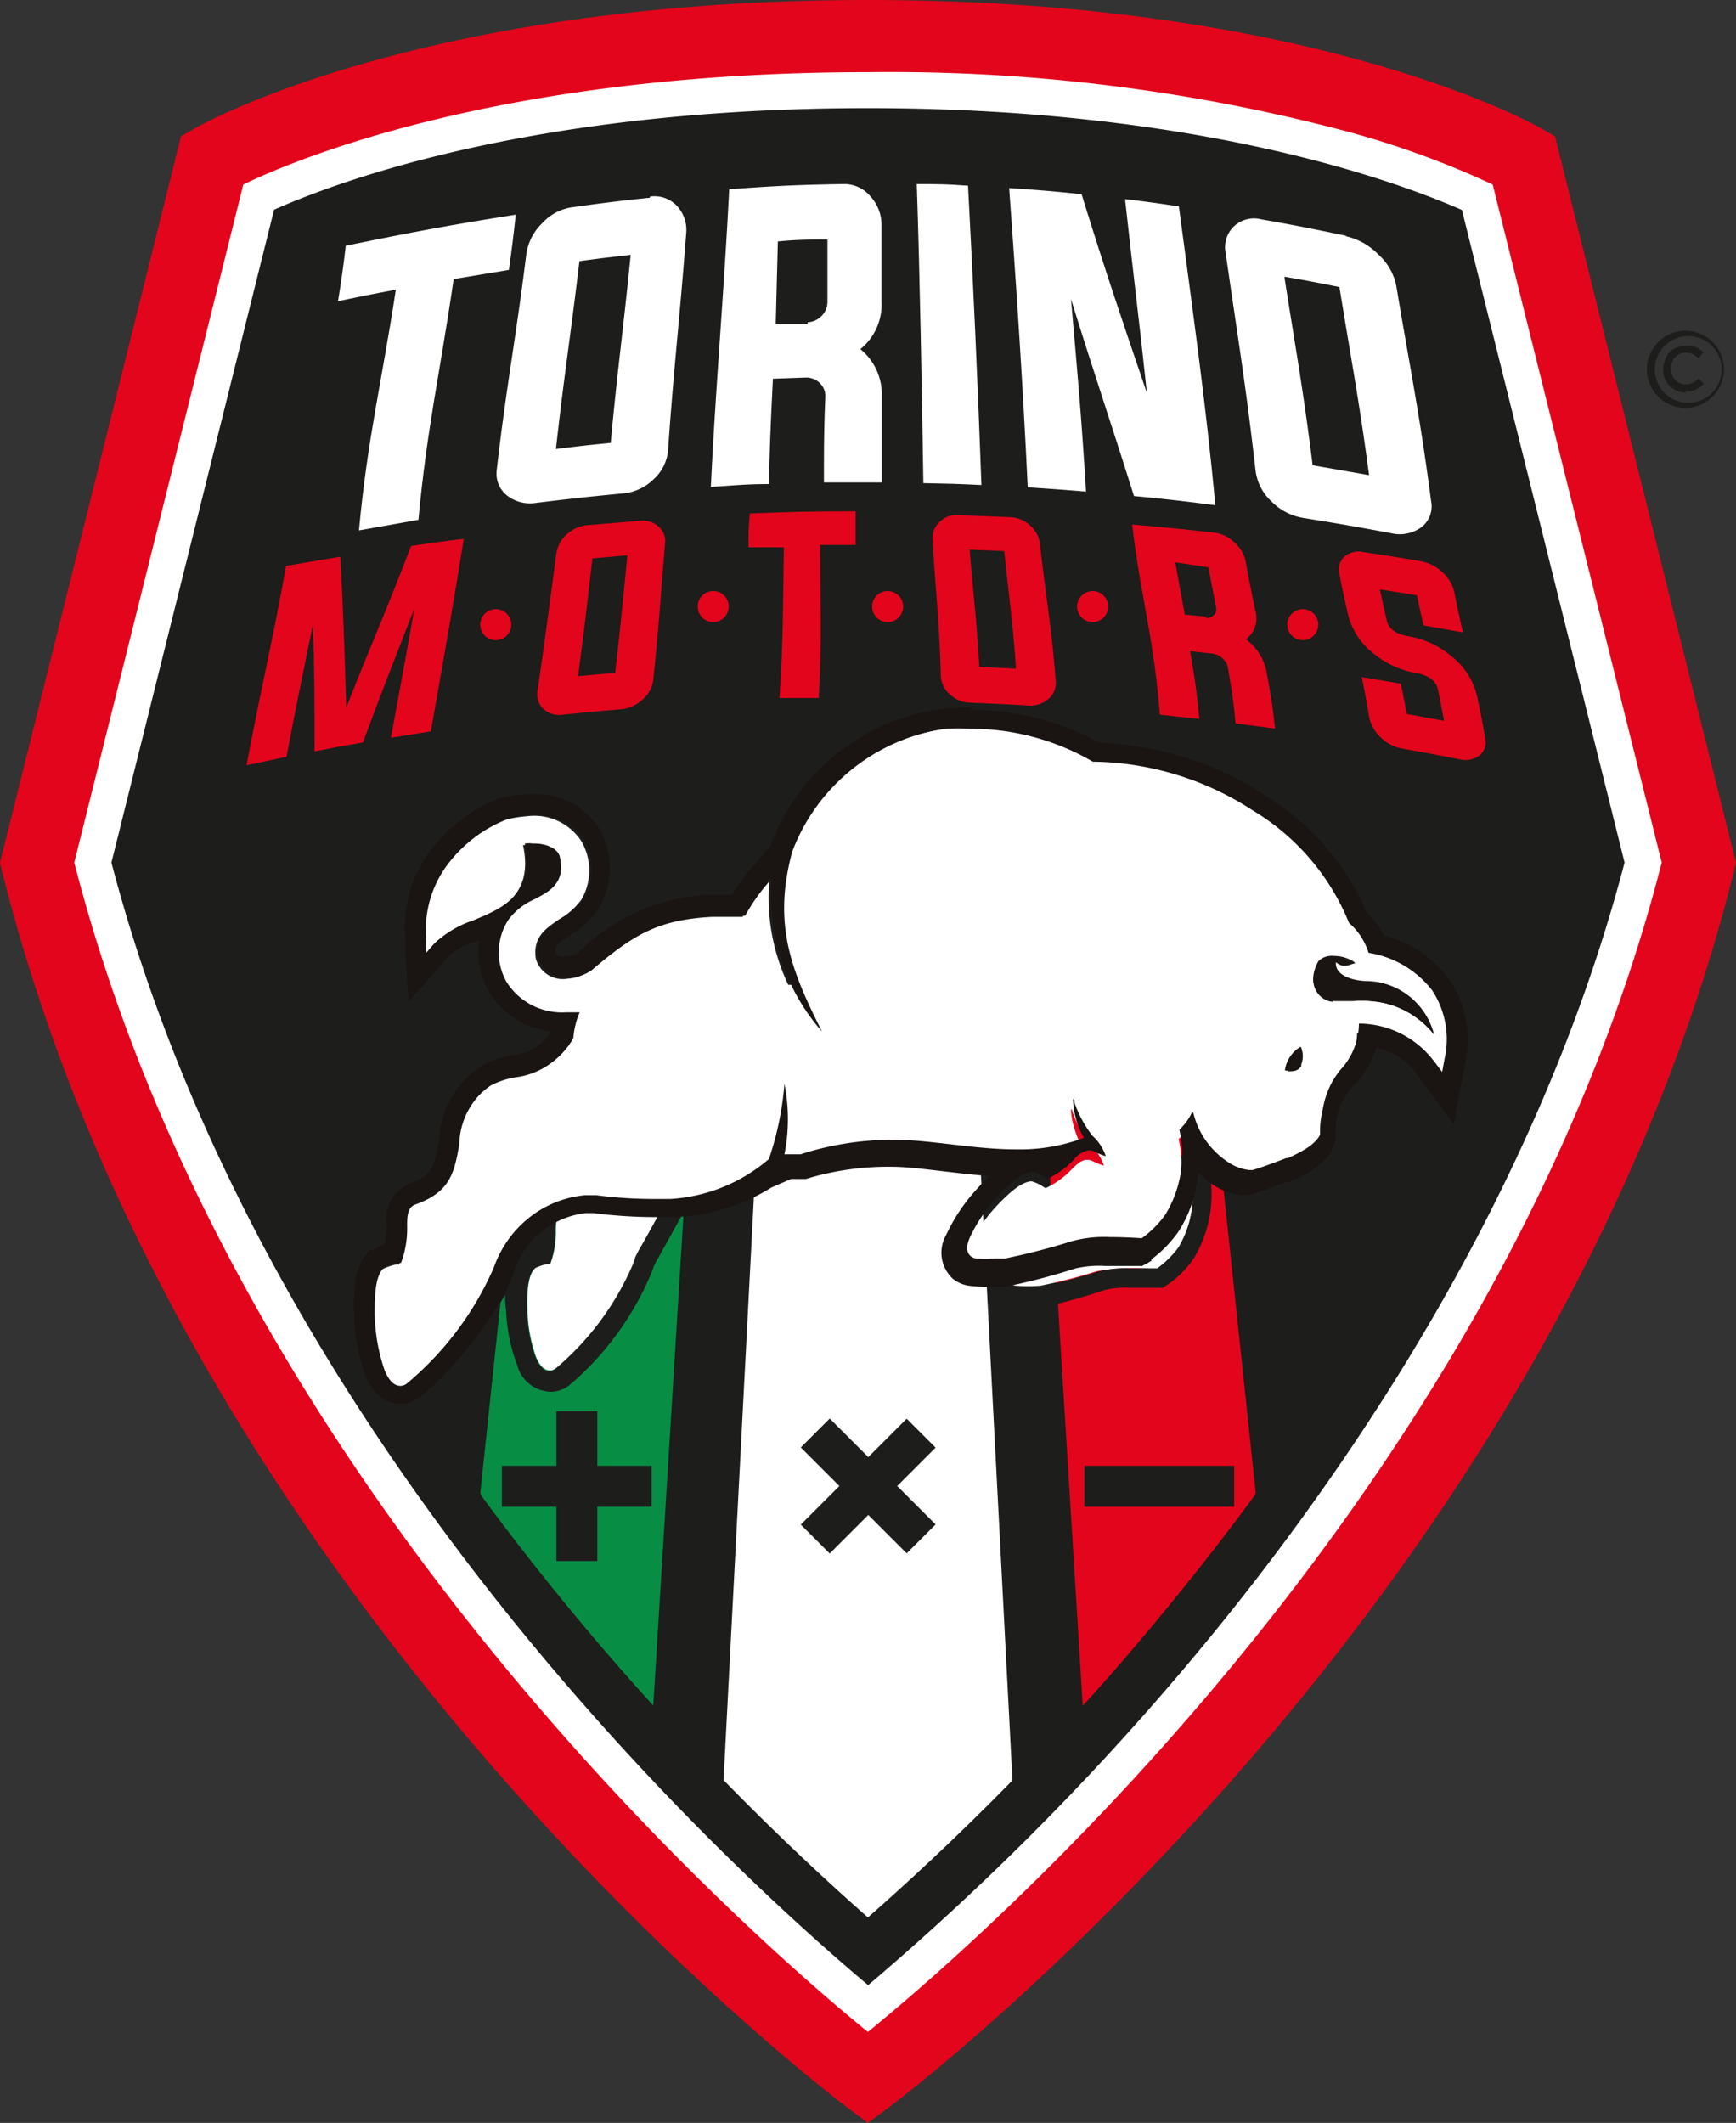
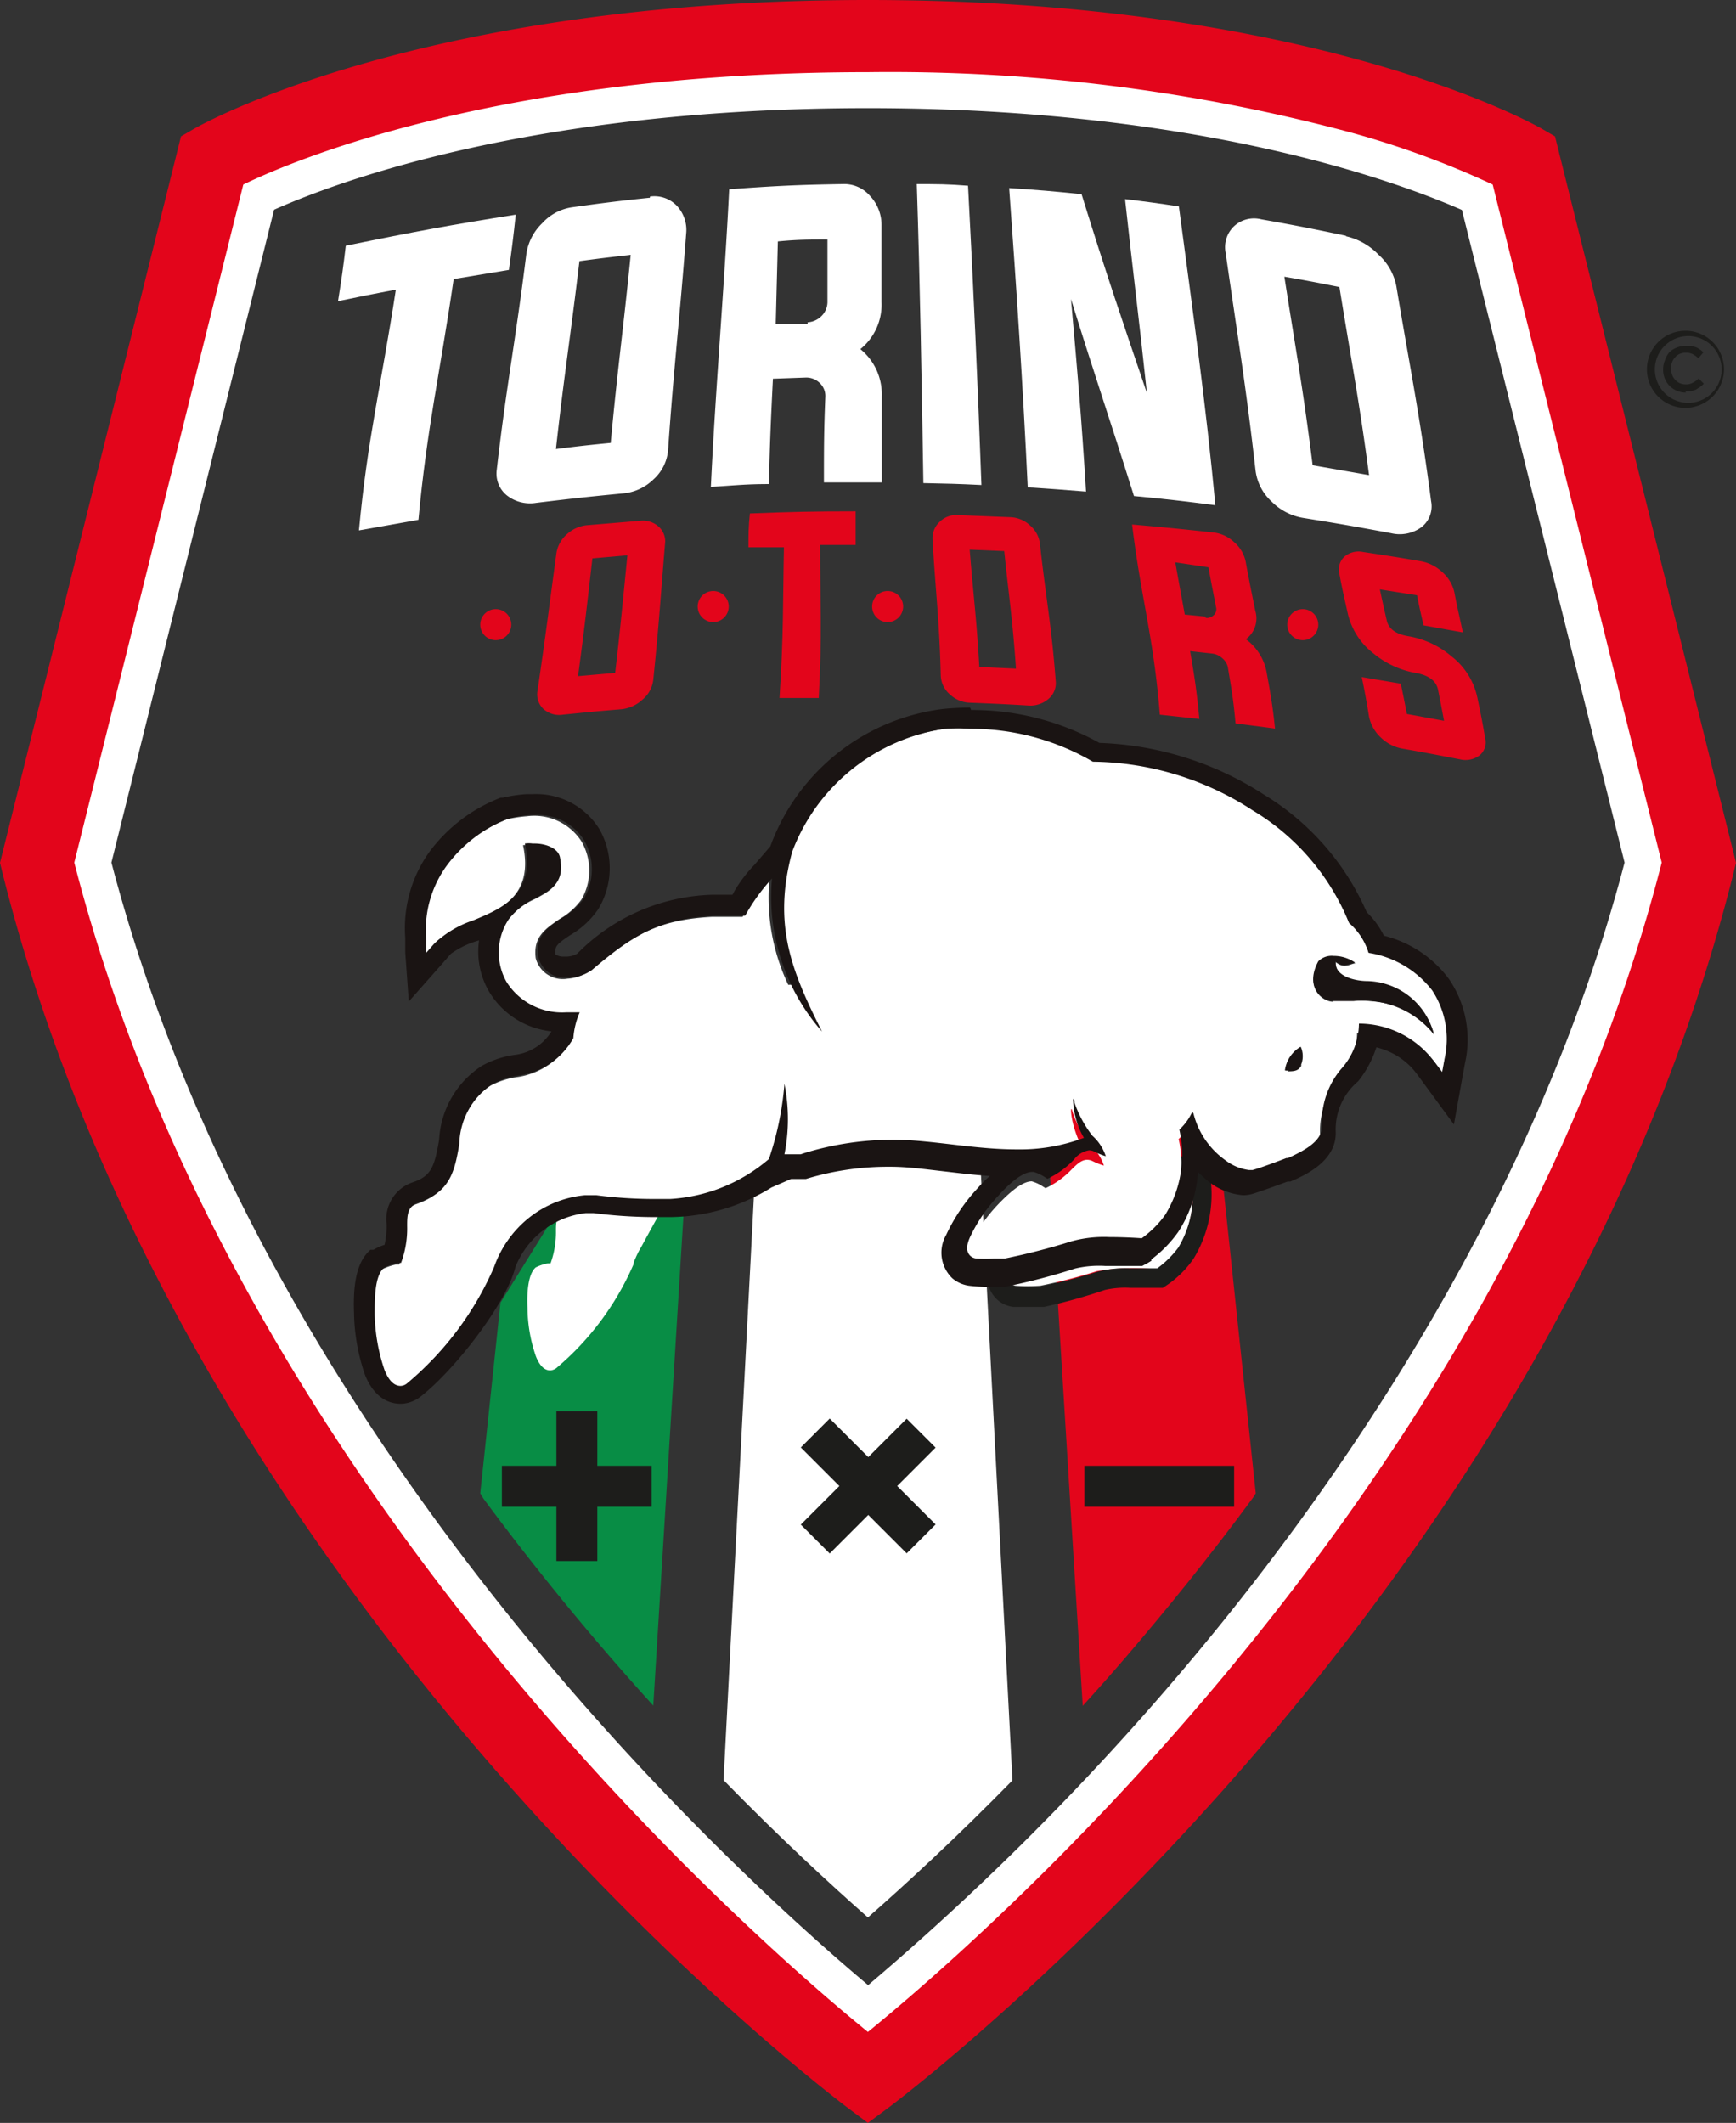
<svg xmlns="http://www.w3.org/2000/svg" viewBox="0 0 73.85 90.3">
  <rect x="0" y="0" width="73.85" height="90.3" fill="#333333" stroke="none" />
  <defs>
    <style>.cls-1{fill:#1d1d1b;}.cls-2{fill:#fff;}.cls-3{fill:#e3051b;}.cls-4{fill:#088d45;}.cls-5{fill:#1a1413;}</style>
  </defs>
  <g id="Capa_2" data-name="Capa 2">
    <g id="Capa_1-2" data-name="Capa 1">
-       <path class="cls-1" d="M64.82,6.8s-9.18-5.27-27.9-5.27S9,6.8,9,6.8L1.58,36.7C9.3,67.59,36.92,88.38,36.92,88.38S64.55,67.59,72.27,36.7Z" />
      <path class="cls-2" d="M36.92,4.6c14,0,22.41,3.08,25.27,4.33l6.92,27.76C65.18,51.67,56.3,64.14,49.49,72A115.14,115.14,0,0,1,36.93,84.44C30.8,79.29,11.18,61.25,4.74,36.69L11.66,8.92C14.5,7.66,22.81,4.6,36.92,4.6m0-3.07C18.21,1.53,9,6.8,9,6.8L1.58,36.7C9.3,67.59,36.92,88.38,36.92,88.38S64.55,67.59,72.27,36.7L64.82,6.8s-9.18-5.27-27.9-5.27" />
      <path class="cls-3" d="M66.15,5.8l-.57-.33C65.19,5.25,55.83,0,36.92,0S8.66,5.25,8.27,5.47L7.7,5.8,0,36.7l.09.37C7.86,68.13,34.86,88.74,36,89.61l.92.69.93-.69C39,88.74,66,68.13,73.76,37.07l.09-.37ZM36.92,86.43C32.12,82.52,10,63.33,3.16,36.69L10.35,7.85c2.21-1.07,11-4.78,26.57-4.78A75.89,75.89,0,0,1,57.33,5.6,38.21,38.21,0,0,1,63.5,7.85l7.19,28.84C63.87,63.33,41.73,82.52,36.92,86.43Z" />
      <path class="cls-2" d="M16.84,12.32c-1,.19-1.46.28-2.46.49.15-.94.22-1.42.33-2.36,3-.61,4.45-.88,7.23-1.32-.1.94-.16,1.41-.29,2.35l-2.35.39c-.61,4.16-1.13,6.29-1.5,10.24l-2.53.45c.37-3.95.93-6.08,1.57-10.24" />
      <path class="cls-2" d="M27.65,8.36a1.32,1.32,0,0,1,1.13.38,1.5,1.5,0,0,1,.41,1.19c-.28,3.71-.52,5.6-.77,9.22a1.88,1.88,0,0,1-.62,1.24,2.12,2.12,0,0,1-1.32.6c-1.46.14-2.19.22-3.67.4a1.6,1.6,0,0,1-1.25-.32A1.19,1.19,0,0,1,21.13,20c.41-3.59.8-5.48,1.26-9.19a2.27,2.27,0,0,1,.67-1.31,2.14,2.14,0,0,1,1.25-.68c1.36-.19,2-.27,3.34-.41m-3,2.69c-.38,3.21-.65,4.84-1,8,.94-.12,1.4-.17,2.33-.26.29-3.15.53-4.78.85-8-.87.1-1.31.15-2.19.27" />
      <path class="cls-2" d="M32.88,16.12c-.09,1.81-.13,2.71-.17,4.47-1,0-1.48.06-2.47.12.2-4.22.57-8.44.78-12.66,1.94-.14,2.9-.19,4.82-.22A1.45,1.45,0,0,1,37,8.32a1.8,1.8,0,0,1,.5,1.24c0,1.31,0,2,0,3.29a2.43,2.43,0,0,1-.9,2,2.47,2.47,0,0,1,.91,2c0,1.48,0,2.22,0,3.67H35.05c0-1.45,0-2.18.06-3.66a.76.76,0,0,0-.25-.58.82.82,0,0,0-.58-.22l-1.4.05m1.47-2.4a.91.91,0,0,0,.59-.26.85.85,0,0,0,.26-.59l0-2.67c-.84,0-1.27,0-2.11.08L33,13.77l1.36,0" />
      <path class="cls-2" d="M39.28,20.55c-.07-4.24-.14-8.48-.28-12.72.87,0,1.31,0,2.18.07q.34,6.36.57,12.73c-1-.05-1.48-.06-2.47-.08" />
      <path class="cls-2" d="M45.56,12.72c.29,3.29.44,4.94.64,8.19-1-.08-1.49-.12-2.48-.18-.2-4.24-.48-8.49-.79-12.73,1.22.08,1.84.13,3.08.26,1.05,3.38,1.63,5.08,2.78,8.46-.35-3.29-.57-4.95-.93-8.25.91.11,1.37.17,2.29.31.56,4.23,1.16,8.46,1.55,12.71-1.39-.18-2.08-.26-3.46-.39-1.05-3.34-1.63-5-2.68-8.38" />
      <path class="cls-2" d="M57.26,10.05a2.76,2.76,0,0,1,1.38.78,2.42,2.42,0,0,1,.76,1.34c.61,3.65,1,5.48,1.48,9.15a1.12,1.12,0,0,1-.42,1.11,1.57,1.57,0,0,1-1.28.25c-1.5-.28-2.25-.41-3.74-.65a2.46,2.46,0,0,1-1.35-.7A2.15,2.15,0,0,1,53.41,20c-.42-3.69-.74-5.54-1.27-9.24a1.23,1.23,0,0,1,.36-1.14,1.25,1.25,0,0,1,1.16-.29c1.41.25,2.13.39,3.6.7m-2.62,1.76c.5,3.19.8,4.79,1.2,8l2.4.42c-.42-3.18-.74-4.78-1.26-8-.95-.19-1.41-.28-2.34-.44" />
      <path class="cls-3" d="M44.17,41.89l1.89,30.67c.61-.67,1.22-1.36,1.84-2.08,1.71-2,3.54-4.24,5.4-6.77l.12-.19L51.13,41.89Z" />
      <path class="cls-2" d="M32.54,41.89,30.78,75.72c2.39,2.45,4.53,4.42,6.14,5.84,1.62-1.42,3.76-3.39,6.15-5.83L41.31,41.89Z" />
      <path class="cls-4" d="M21.29,55.41l-.86,8.11.14.23a113.32,113.32,0,0,0,7.22,8.8l1.89-30.66Z" />
      <path class="cls-2" d="M25.06,51.1l-.22,0a2.13,2.13,0,0,1-.78.41c-.4.13-.41.48-.41.85a3.87,3.87,0,0,1-.23,1.38l-.12,0a1.91,1.91,0,0,0-.51.17h0v0c-.33.28-.38,1.09-.35,1.72a6.42,6.42,0,0,0,.36,2.07c.16.4.37.6.62.59a.49.49,0,0,0,.25-.1h0a12,12,0,0,0,3.28-4.41c0-.1.06-.2.1-.3h0a4,4,0,0,1,.24-.46c.29-.54.76-1.39,1-1.81H28.2a18.31,18.31,0,0,1-3.14-.14" />
-       <path class="cls-1" d="M24.84,51.08l.22,0a21,21,0,0,0,2.39.16l.75,0h.05c-.22.42-.69,1.27-1,1.81a4,4,0,0,0-.24.46h0c0,.1-.07.2-.1.3a12,12,0,0,1-3.28,4.41h0a.49.49,0,0,1-.25.1h0c-.24,0-.44-.2-.6-.59a6.42,6.42,0,0,1-.36-2.07c0-.63,0-1.44.35-1.72v0h0a1.91,1.91,0,0,1,.51-.17l.12,0a3.87,3.87,0,0,0,.23-1.38c0-.37,0-.72.41-.85a2.13,2.13,0,0,0,.78-.41m-.31-.89-.26.22a1.15,1.15,0,0,1-.48.25,1.57,1.57,0,0,0-1,1.67,2.73,2.73,0,0,1-.06.67,2.39,2.39,0,0,0-.37.17l-.06,0-.08.06a3,3,0,0,0-.67,2.44A7.25,7.25,0,0,0,22,58.06a1.52,1.52,0,0,0,1.41,1.14h.07a1.32,1.32,0,0,0,.72-.26h0A12.67,12.67,0,0,0,27.77,54a.88.88,0,0,1,.06-.17h0v0a2.48,2.48,0,0,1,.17-.32l0,0v0l1-1.8.76-1.38-1.58.09h-.06c-.22,0-.45,0-.69,0a19.05,19.05,0,0,1-2.28-.15l-.3,0Z" />
      <path class="cls-2" d="M50.46,49.2a4.31,4.31,0,0,1-.62,2.87,4,4,0,0,1-1,1h0a10.32,10.32,0,0,0-2.78.11,26.69,26.69,0,0,1-2.62.69H43c-.14.34-.13.59,0,.73a.4.4,0,0,0,.21.09h0a7.09,7.09,0,0,0,1.05,0,23.29,23.29,0,0,0,2.4-.62A9.13,9.13,0,0,1,49.23,54h0a4.13,4.13,0,0,0,.9-.89,4.37,4.37,0,0,0,.42-3.52,3.37,3.37,0,0,0-.09-.34" />
      <path class="cls-1" d="M50.46,49.2a1.89,1.89,0,0,1,.09.34,4.37,4.37,0,0,1-.42,3.52,4.13,4.13,0,0,1-.9.89h0s-.56,0-1.17,0a4.53,4.53,0,0,0-1.39.15,23.29,23.29,0,0,1-2.4.62h-.4a6.32,6.32,0,0,1-.65,0h0a.4.4,0,0,1-.21-.09c-.16-.14-.17-.39,0-.73h.5a26.69,26.69,0,0,0,2.62-.69A5.23,5.23,0,0,1,47.6,53c.66,0,1.27,0,1.27,0h0a4,4,0,0,0,1-1,4.31,4.31,0,0,0,.62-2.87M51.3,49l-1.71.32a3.53,3.53,0,0,1-.48,2.31l0,.06a4.22,4.22,0,0,1-.48.49l-1,0a4.82,4.82,0,0,0-1.83.22,20.78,20.78,0,0,1-2.41.62h-1l-.23.55a1.41,1.41,0,0,0,.27,1.72,1.29,1.29,0,0,0,.66.3h0c.22,0,.47,0,.75,0h.58A24.32,24.32,0,0,0,47,54.87a3.8,3.8,0,0,1,1.07-.09c.57,0,1.1,0,1.1,0l.3,0,.25-.17,0,0,0,0a4.34,4.34,0,0,0,1.06-1.08h0a5.26,5.26,0,0,0,.55-4.2c0-.13-.07-.26-.11-.38" />
      <path class="cls-2" d="M60.92,42.09a4.25,4.25,0,0,0-2.7-1.59,2.74,2.74,0,0,0-.83-1.27,9.93,9.93,0,0,0-4.1-4.79,12.72,12.72,0,0,0-6.8-2.07A10.42,10.42,0,0,0,40.19,31a8.22,8.22,0,0,0-6.6,5.26c-.83,3.08-.05,5,1.27,7.65a8.69,8.69,0,0,1-2.13-6.51A8.1,8.1,0,0,0,31.59,39c-.48,0-.9,0-1.29,0-2.31.12-3.44.78-5.24,2.32a1.87,1.87,0,0,1-.92.31,1.19,1.19,0,0,1-1.35-.87c-.12-.91.41-1.25,1-1.66a3,3,0,0,0,.94-.83,2.47,2.47,0,0,0,0-2.49,2.39,2.39,0,0,0-2.31-1.06,5.49,5.49,0,0,0-.85.13h0a5.93,5.93,0,0,0-2.66,2A4.63,4.63,0,0,0,18.05,40l0,.62.41-.47a4.37,4.37,0,0,1,1.59-.93c1.25-.52,2.66-1.11,2.2-3.27a1.14,1.14,0,0,1,.33,0c.5,0,1.07.18,1.16.58.25,1.05-.26,1.33-1,1.72a3,3,0,0,0-1.19.94,2.55,2.55,0,0,0-.08,2.65,2.87,2.87,0,0,0,2.76,1.29l.35,0a3.4,3.4,0,0,0-.27,1.1,3.17,3.17,0,0,1-2.34,1.59,3.42,3.42,0,0,0-1.12.37,3.15,3.15,0,0,0-1.39,2.54c-.19,1.1-.36,2-1.75,2.49-.46.15-.46.55-.47,1a4.2,4.2,0,0,1-.26,1.57l-.14,0a2.49,2.49,0,0,0-.58.2h0l0,0c-.37.32-.42,1.25-.4,2a7.74,7.74,0,0,0,.42,2.36c.18.46.42.69.71.67a.47.47,0,0,0,.28-.11h0a13.59,13.59,0,0,0,3.74-5,4.49,4.49,0,0,1,3.82-3,2.66,2.66,0,0,1,.49,0,17.35,17.35,0,0,0,3.14.14,7.09,7.09,0,0,0,4.17-1.35,13.1,13.1,0,0,0,.66-3.2,7.7,7.7,0,0,1,0,3l.09,0,.05,0,.06,0,.06,0,.07,0,.1,0,.07,0,.13,0,.06,0,.18-.06h0a13,13,0,0,1,3.76-.56.86.86,0,0,1,.16,0c2.47,0,5.34.94,7.95-.08-.53-1-.52-2-.4-1.49a5,5,0,0,0,.76,1.4,2,2,0,0,1,.57.87,3.08,3.08,0,0,1-.46-.18c-.37-.19-.62.06-.89.32a3.68,3.68,0,0,1-1.13.82l-.1-.06a1.69,1.69,0,0,0-.49-.23h0c-.43,0-1,.53-1.45,1a6.78,6.78,0,0,0-1.19,1.72c-.16.41-.15.69,0,.86a.44.44,0,0,0,.24.1h0a6.84,6.84,0,0,0,1.22,0,27.81,27.81,0,0,0,2.83-.73,10.82,10.82,0,0,1,3-.13h0a4.33,4.33,0,0,0,1-1,4.87,4.87,0,0,0,.6-3.62h0a2.35,2.35,0,0,0,.55-.76l.05.07a3.47,3.47,0,0,0,1.37,2s.68.51,1.09.4,1.44-.51,1.44-.51l.07,0c.77-.32,1.46-.74,1.45-1.35a3.47,3.47,0,0,1,.83-2.46,2.9,2.9,0,0,0,.74-1.91A4,4,0,0,1,61,45.14l.36.49.11-.6a3.77,3.77,0,0,0-.54-2.94m-5.56,3.2c-.06.32-.69.24-.69.24a1.37,1.37,0,0,1,.66-1,1,1,0,0,1,0,.79m1.37-2.71c-.44,0-1.21-.57-.61-1.68.2-.3,1.05-.32,1.56.05-.2,0-.46.26-.83-.05-.05.67.9.82,1.35.84A3,3,0,0,1,61,44c-1.22-1.58-2.77-1.46-4.31-1.43" />
      <path class="cls-5" d="M41.27,31a10.28,10.28,0,0,1,5.22,1.4,12.72,12.72,0,0,1,6.8,2.07,9.93,9.93,0,0,1,4.1,4.79,2.74,2.74,0,0,1,.83,1.27,4.25,4.25,0,0,1,2.7,1.59A3.77,3.77,0,0,1,61.46,45l-.11.6L61,45.14a4,4,0,0,0-3.19-1.6,2.9,2.9,0,0,1-.74,1.91,3.47,3.47,0,0,0-.83,2.46c0,.61-.68,1-1.45,1.35l-.07,0s-1,.39-1.44.51h-.14a2.07,2.07,0,0,1-1-.41,3.47,3.47,0,0,1-1.37-2l-.05-.07a2.35,2.35,0,0,1-.55.76h0a4.87,4.87,0,0,1-.6,3.62,4.33,4.33,0,0,1-1,1h0s-.65-.05-1.37-.05a5.2,5.2,0,0,0-1.62.18,27.81,27.81,0,0,1-2.83.73h-.46a5.82,5.82,0,0,1-.76,0h0a.44.44,0,0,1-.24-.1c-.19-.17-.2-.45,0-.86a6.78,6.78,0,0,1,1.19-1.72c.41-.46,1-1,1.42-1h.07a1.69,1.69,0,0,1,.49.23l.1.06a3.68,3.68,0,0,0,1.13-.82,1,1,0,0,1,.64-.39.5.5,0,0,1,.25.07,3.08,3.08,0,0,0,.46.18,2,2,0,0,0-.57-.87,5,5,0,0,1-.76-1.4c0-.11,0-.16-.06-.16a3.4,3.4,0,0,0,.46,1.65,7.76,7.76,0,0,1-2.88.49c-1.74,0-3.49-.38-5.07-.41h-.23a12.9,12.9,0,0,0-3.69.56h0l-.18.06-.06,0-.13,0-.07,0-.1,0-.07,0-.06,0-.06,0-.05,0-.09,0a7.7,7.7,0,0,0,0-3,13.1,13.1,0,0,1-.66,3.2A7.09,7.09,0,0,1,28.51,51c-.24,0-.49,0-.75,0a19,19,0,0,1-2.39-.16l-.33,0h-.16a4.49,4.49,0,0,0-3.82,3,13.59,13.59,0,0,1-3.74,5h0a.45.45,0,0,1-.28.11h0c-.27,0-.5-.22-.68-.67a7.74,7.74,0,0,1-.42-2.36c0-.72,0-1.65.4-2l0,0h0a2.49,2.49,0,0,1,.58-.2l.14,0a4.2,4.2,0,0,0,.26-1.57c0-.43,0-.83.47-1,1.39-.44,1.56-1.39,1.75-2.49a3.15,3.15,0,0,1,1.39-2.54,3.42,3.42,0,0,1,1.12-.37,3.17,3.17,0,0,0,2.34-1.59,3.4,3.4,0,0,1,.27-1.1l-.35,0h-.23a2.79,2.79,0,0,1-2.53-1.29,2.55,2.55,0,0,1,.08-2.65,3,3,0,0,1,1.19-.94c.7-.39,1.21-.67,1-1.72-.08-.38-.6-.58-1.07-.58h-.09a1.14,1.14,0,0,0-.33,0c.46,2.16-.95,2.75-2.2,3.27a4.37,4.37,0,0,0-1.59.93l-.41.47,0-.62a4.63,4.63,0,0,1,.89-3.13,5.93,5.93,0,0,1,2.66-2h0a5.49,5.49,0,0,1,.85-.13h.2a2.32,2.32,0,0,1,2.11,1.06,2.47,2.47,0,0,1,0,2.49,3,3,0,0,1-.94.83c-.61.41-1.14.75-1,1.66a1.15,1.15,0,0,0,1.25.87h.1a1.87,1.87,0,0,0,.92-.31c1.8-1.54,2.93-2.2,5.24-2.32.26,0,.54,0,.83,0h.46a8.1,8.1,0,0,1,1.14-1.58,8.69,8.69,0,0,0,2.13,6.51c-1.32-2.61-2.1-4.57-1.27-7.65A8.22,8.22,0,0,1,40.19,31,9,9,0,0,1,41.27,31M56.72,42.58h.87A3.87,3.87,0,0,1,61,44a3,3,0,0,0-2.84-2.27c-.45,0-1.4-.17-1.35-.84a.56.56,0,0,0,.38.16,3.3,3.3,0,0,0,.45-.11,1.6,1.6,0,0,0-.91-.28.8.8,0,0,0-.65.23c-.59,1.1.16,1.68.6,1.68m-1.89,3c.19,0,.49,0,.53-.25a1,1,0,0,0,0-.79,1.37,1.37,0,0,0-.66,1h.16M41.27,30.1a11.42,11.42,0,0,0-1.19.06A9,9,0,0,0,32.77,36l0,0v0h0l-.68.79a6,6,0,0,0-.84,1.1l-.09.17-.88,0a8.38,8.38,0,0,0-5.72,2.5.94.94,0,0,1-.44.13H24a.61.61,0,0,1-.38-.1c0-.33,0-.39.63-.81a3.66,3.66,0,0,0,1.2-1.11,3.36,3.36,0,0,0,.05-3.4,3.17,3.17,0,0,0-2.86-1.49h-.25a6.22,6.22,0,0,0-1,.15H21.3l0,0a6.83,6.83,0,0,0-3,2.26,5.56,5.56,0,0,0-1.06,3.71l0,.62.15,2.08,1.38-1.56.41-.47A3.77,3.77,0,0,1,20.38,40a3.37,3.37,0,0,0,.42,2.17,3.52,3.52,0,0,0,2.66,1.7,2.13,2.13,0,0,1-1.57,1,4,4,0,0,0-1.4.47,4,4,0,0,0-1.81,3.15c-.2,1.13-.32,1.54-1.15,1.81a1.65,1.65,0,0,0-1.08,1.79,4.05,4.05,0,0,1-.09.86,2.13,2.13,0,0,0-.47.21h0l-.07,0-.06,0h0c-.53.46-.75,1.3-.7,2.67a8.46,8.46,0,0,0,.47,2.66c.43,1.06,1.12,1.22,1.5,1.22h.07a1.44,1.44,0,0,0,.76-.28h0c1.46-1.12,3.69-4,4.06-5.52a3.67,3.67,0,0,1,3-2.31h.33a20.86,20.86,0,0,0,2.5.17l.8,0a8.32,8.32,0,0,0,4.27-1.26l.83-.36.07,0h0l0,0,0,0,.07,0,.09,0,.07,0,.12,0h.05l.16,0h0a11.93,11.93,0,0,1,3.41-.52h.21c.69,0,1.43.1,2.21.19s1.31.16,2,.2a4.9,4.9,0,0,0-.51.51,7.58,7.58,0,0,0-1.35,2,1.51,1.51,0,0,0,.27,1.85,1.4,1.4,0,0,0,.7.31h0a7.25,7.25,0,0,0,.86.05h.65a26.93,26.93,0,0,0,3-.78,4.39,4.39,0,0,1,1.3-.11c.67,0,1.3,0,1.3,0l.26,0,.24-.13.15-.09,0-.06a5.18,5.18,0,0,0,1.15-1.18h0a5.22,5.22,0,0,0,.83-2.54,5.84,5.84,0,0,0,.44.4l0,0,0,0a2.75,2.75,0,0,0,1.48.59,1.58,1.58,0,0,0,.38-.05c.43-.13,1.4-.49,1.51-.53l.06,0,.06,0h0c.58-.25,2-.86,1.93-2.15A2.67,2.67,0,0,1,57.77,46a4.47,4.47,0,0,0,.78-1.45,3,3,0,0,1,1.73,1.14l.36.49,1.21,1.65.36-2,.11-.6a4.57,4.57,0,0,0-.69-3.6,4.93,4.93,0,0,0-2.76-1.83,3.52,3.52,0,0,0-.73-1,11,11,0,0,0-4.37-5,13.72,13.72,0,0,0-7-2.2,11.16,11.16,0,0,0-5.46-1.4" />
-       <path class="cls-3" d="M19.73,22.92c-.52,3.23-.77,4.6-1.4,8.19l-1.7.27c.44-2.39.63-3.41,1-5.51-.83,2.16-1.27,3.22-2.19,5.71-.82.14-1.23.22-2.06.38,0-2.35,0-3.34-.07-5.39-.43,2.14-.66,3.17-1.12,5.62l-1.7.36c.71-3.77,1.08-5.12,1.68-8.48l2.31-.39c.13,2.6.17,3.71.25,6.41,1.16-2.92,1.71-4.13,2.76-6.87.89-.13,1.34-.19,2.23-.3" />
      <path class="cls-3" d="M27.25,22.15a1,1,0,0,1,.77.25.84.84,0,0,1,.27.74c-.19,2.27-.25,3.35-.5,5.78a1.28,1.28,0,0,1-.46.84,1.55,1.55,0,0,1-.91.41c-1,.08-1.49.13-2.48.23a1,1,0,0,1-.83-.25.86.86,0,0,1-.24-.79c.36-2.46.49-3.54.8-5.83a1.34,1.34,0,0,1,.44-.8,1.47,1.47,0,0,1,.86-.39l2.28-.19M25.2,23.76c-.23,2-.33,2.92-.61,5l1.58-.14c.24-2.09.32-3,.52-5l-1.49.13" />
      <path class="cls-3" d="M33.36,23.28c-.61,0-.91,0-1.52,0,0-.58,0-.86.06-1.44,1.81-.07,2.7-.09,4.5-.09,0,.57,0,.86,0,1.43l-1.51,0c0,2.53.09,3.77-.06,6.51l-1.67,0c.18-2.76.14-4,.19-6.52" />
      <path class="cls-3" d="M43,22a1.29,1.29,0,0,1,.82.35,1.22,1.22,0,0,1,.42.78c.25,2.29.49,3.45.67,5.83a.87.87,0,0,1-.31.77,1.18,1.18,0,0,1-.86.28c-1-.06-1.48-.08-2.47-.12a1.31,1.31,0,0,1-.87-.36,1.11,1.11,0,0,1-.38-.81c-.06-2.38-.22-3.51-.35-5.78a.94.94,0,0,1,.3-.74,1,1,0,0,1,.78-.29L43,22m-1.75,1.37c.16,2,.3,3,.41,5l1.56.07c-.14-2.05-.3-3.05-.5-5l-1.47-.06" />
      <path class="cls-3" d="M50.62,27.65c.2,1.16.29,1.75.4,2.93l-1.68-.18c-.26-3.3-.8-4.94-1.18-8.09,1.38.12,2.07.19,3.47.34a1.53,1.53,0,0,1,.87.41,1.48,1.48,0,0,1,.49.82c.15.83.24,1.25.41,2.1A1.1,1.1,0,0,1,53,27.19a2.24,2.24,0,0,1,.88,1.39c.18,1,.26,1.45.36,2.41l-1.68-.22c-.09-1-.17-1.45-.33-2.41A.7.7,0,0,0,52,28a.77.77,0,0,0-.43-.2l-1-.11m.69-1.41a.43.43,0,0,0,.37-.11.35.35,0,0,0,.1-.35c-.13-.68-.2-1-.32-1.69L50,23.92c.15.88.24,1.32.4,2.22l1,.1" />
      <path class="cls-3" d="M60.28,25.32l-1.58-.25c.11.52.17.78.29,1.31.08.37.39.59.91.68a3.8,3.8,0,0,1,1.85.86,3,3,0,0,1,1.09,1.72c.15.71.22,1.06.34,1.76a.72.72,0,0,1-.25.74,1,1,0,0,1-.82.16c-1-.19-1.48-.29-2.47-.46a1.76,1.76,0,0,1-.91-.48,1.67,1.67,0,0,1-.49-.87c-.11-.68-.17-1-.31-1.69l1.66.28c.11.52.16.78.26,1.29l1.58.29c-.1-.53-.15-.8-.26-1.34-.08-.36-.39-.59-.91-.69a3.88,3.88,0,0,1-1.85-.85,3,3,0,0,1-1.07-1.66c-.15-.68-.23-1-.36-1.7a.74.74,0,0,1,.21-.74.93.93,0,0,1,.8-.2c1,.15,1.45.22,2.44.39a1.79,1.79,0,0,1,.92.46,1.61,1.61,0,0,1,.52.87c.13.68.21,1,.36,1.7l-1.67-.3c-.12-.51-.18-.77-.28-1.28" />
      <rect class="cls-1" x="23.67" y="60.03" width="1.74" height="6.37" />
      <rect class="cls-1" x="21.35" y="62.35" width="6.37" height="1.74" />
      <rect class="cls-1" x="46.13" y="62.35" width="6.37" height="1.74" />
      <rect class="cls-1" x="36.06" y="60.03" width="1.74" height="6.37" transform="translate(-33.88 44.62) rotate(-45)" />
      <rect class="cls-1" x="33.74" y="62.35" width="6.37" height="1.74" transform="translate(-33.88 44.62) rotate(-45)" />
      <path class="cls-3" d="M21.75,26.57a.66.66,0,1,1-.66-.66.66.66,0,0,1,.66.66" />
      <path class="cls-3" d="M56.08,26.57a.66.66,0,1,1-.66-.66.66.66,0,0,1,.66.66" />
      <path class="cls-3" d="M31,25.8a.66.66,0,1,1-.66-.66.66.66,0,0,1,.66.66" />
      <path class="cls-3" d="M38.42,25.8a.66.66,0,1,1-.66-.66.66.66,0,0,1,.66.66" />
-       <path class="cls-3" d="M47.14,25.8a.66.66,0,1,1-.66-.66.66.66,0,0,1,.66.66" />
      <path class="cls-1" d="M71.72,16.7a1,1,0,0,1-.39-.08,1,1,0,0,1-.31-.21,1,1,0,0,1-.2-.31,1,1,0,0,1-.07-.38h0a1,1,0,0,1,.07-.38A1.16,1.16,0,0,1,71,15a.89.89,0,0,1,.32-.21,1,1,0,0,1,.39-.08l.24,0,.2.06a1,1,0,0,1,.17.1.53.53,0,0,1,.14.12l-.21.25a1.05,1.05,0,0,0-.25-.18.65.65,0,0,0-.29-.06.7.7,0,0,0-.25.05.5.5,0,0,0-.2.15.57.57,0,0,0-.13.21.75.75,0,0,0-.05.26h0a.75.75,0,0,0,.05.26.54.54,0,0,0,.13.22.62.62,0,0,0,.2.15.7.7,0,0,0,.25.05.56.56,0,0,0,.3-.07.83.83,0,0,0,.25-.18l.22.22a1.07,1.07,0,0,1-.16.14l-.17.11-.2.07-.25,0" />
      <path class="cls-1" d="M71.7,17.35a1.64,1.64,0,1,1,1.64-1.64,1.65,1.65,0,0,1-1.64,1.64m0-3.05a1.42,1.42,0,0,0,0,2.83,1.42,1.42,0,1,0,0-2.83" />
    </g>
  </g>
</svg>